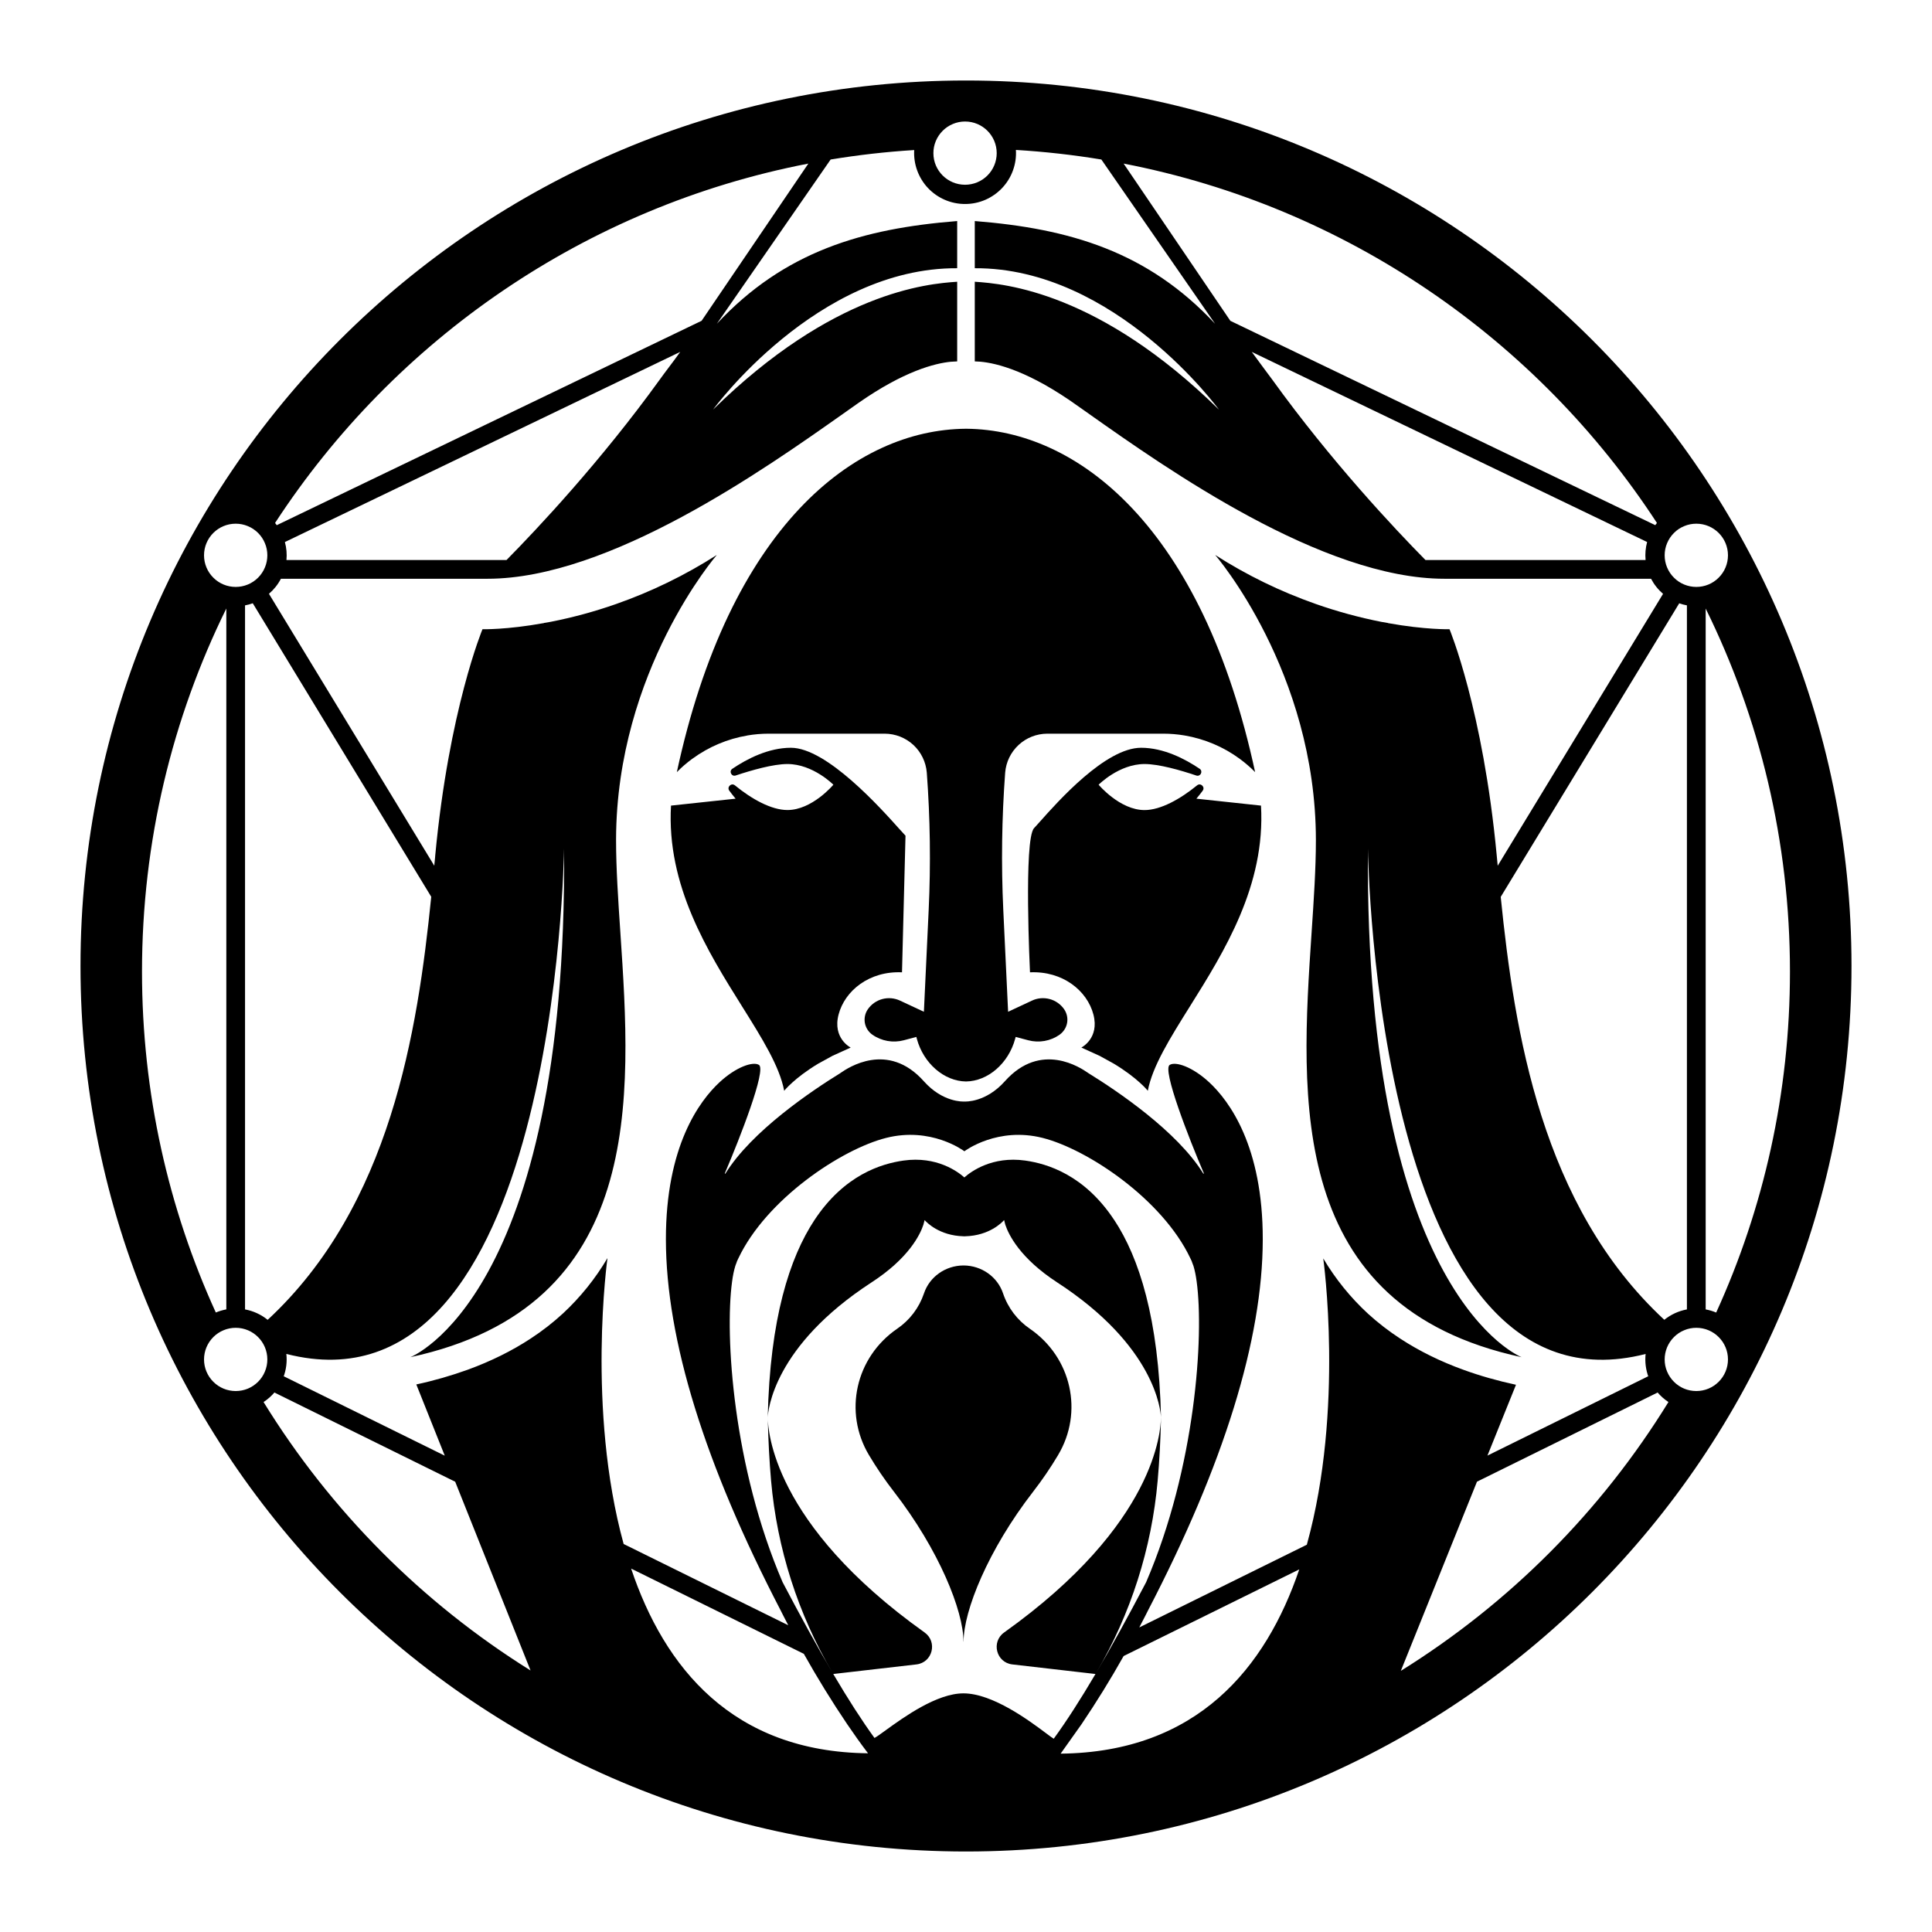
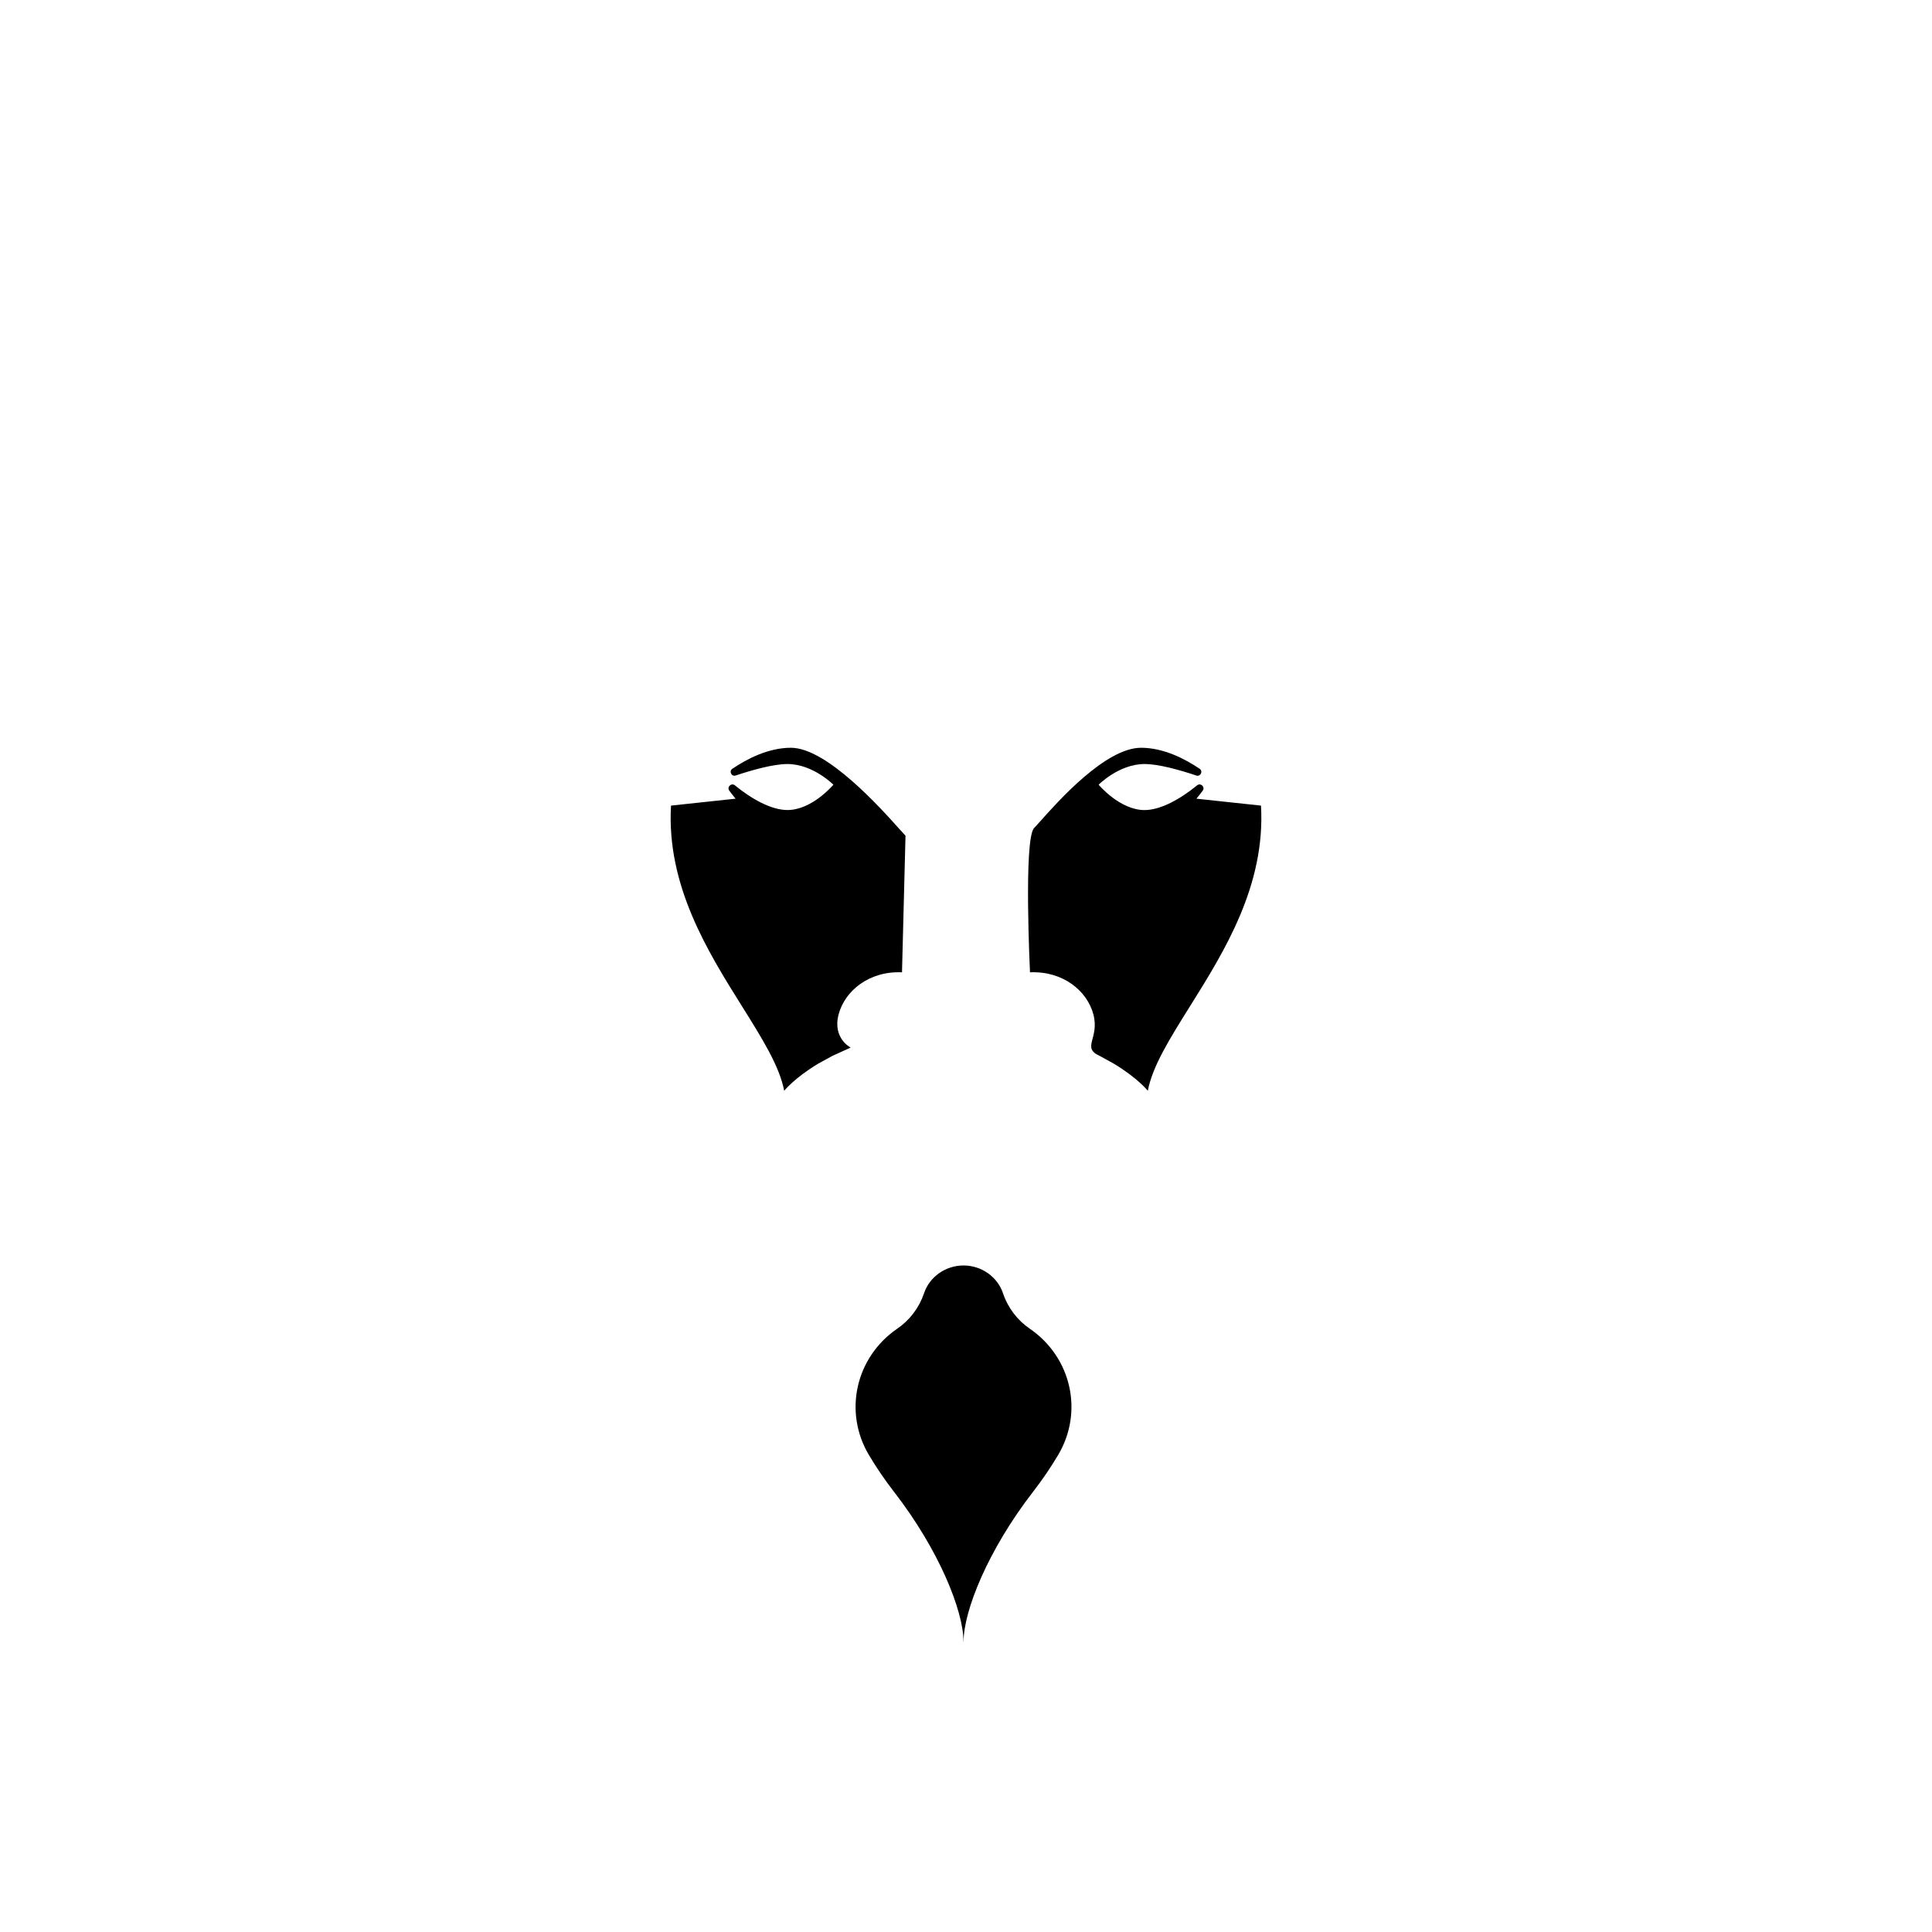
<svg xmlns="http://www.w3.org/2000/svg" width="48" height="48" viewBox="0 0 48 48" fill="none">
-   <path d="M26.264 31.86C25.338 31.257 25.058 30.672 24.977 30.429L24.947 30.312L24.941 30.318C24.899 30.366 24.584 30.7 23.979 30.715V30.716H23.974L23.971 30.716H23.97L23.959 30.715L23.947 30.716L23.939 30.716V30.715C23.335 30.7 23.02 30.366 22.977 30.318L22.972 30.312L22.941 30.429C22.861 30.672 22.581 31.258 21.654 31.86C19.218 33.444 19.082 35.043 19.074 35.223C19.128 32.758 19.62 31.244 20.235 30.312L20.235 30.312C20.977 29.189 21.897 28.912 22.447 28.834C23.271 28.718 23.796 29.108 23.959 29.253C24.123 29.108 24.648 28.718 25.472 28.834C26.022 28.912 26.942 29.189 27.683 30.312L27.684 30.312C28.299 31.243 28.79 32.757 28.845 35.222C28.837 35.039 28.698 33.443 26.264 31.86Z" fill="black" />
  <path d="M26.289 36.149C26.102 36.463 25.896 36.766 25.672 37.055C24.544 38.509 23.94 40.024 23.94 40.783H23.937C23.937 40.024 23.333 38.509 22.205 37.055C21.981 36.766 21.775 36.463 21.588 36.149C20.953 35.083 21.254 33.724 22.29 33.012C22.601 32.8 22.835 32.492 22.956 32.134C23.094 31.722 23.488 31.443 23.935 31.44H23.942C24.388 31.443 24.783 31.722 24.921 32.135C25.042 32.492 25.275 32.8 25.587 33.013C26.623 33.725 26.924 35.084 26.288 36.15L26.289 36.149ZM21.134 26.027L20.686 26.23L20.677 26.235L20.327 26.427C19.732 26.785 19.483 27.1 19.483 27.1C19.368 26.491 18.933 25.797 18.438 25.006C17.586 23.645 16.556 21.999 16.671 20.015L18.276 19.843C18.22 19.777 18.168 19.71 18.12 19.645C18.051 19.554 18.171 19.44 18.259 19.512C18.672 19.85 19.161 20.125 19.564 20.125C20.179 20.125 20.705 19.496 20.705 19.496C20.705 19.496 20.198 18.982 19.564 18.982C19.21 18.982 18.678 19.134 18.278 19.267C18.174 19.302 18.104 19.161 18.195 19.1C18.557 18.855 19.09 18.578 19.65 18.578C20.539 18.578 21.88 20.076 22.357 20.61L22.358 20.61C22.419 20.679 22.467 20.732 22.497 20.763L22.41 24.157C21.595 24.12 20.988 24.616 20.834 25.207C20.68 25.799 21.134 26.026 21.134 26.026L21.134 26.027Z" fill="black" />
-   <path d="M26.327 25.706C26.215 25.785 26.087 25.838 25.952 25.862C25.817 25.886 25.678 25.88 25.546 25.845L25.241 25.764L25.234 25.762L25.221 25.81C25.056 26.419 24.544 26.862 24 26.869C23.456 26.862 22.944 26.419 22.779 25.81L22.766 25.762L22.455 25.845C22.323 25.88 22.184 25.886 22.049 25.862C21.914 25.838 21.785 25.785 21.673 25.706C21.575 25.637 21.508 25.531 21.487 25.413C21.467 25.295 21.493 25.173 21.562 25.074C21.648 24.95 21.776 24.86 21.922 24.821C22.068 24.782 22.224 24.796 22.361 24.86L22.954 25.137L23.073 22.601C23.126 21.471 23.11 20.326 23.026 19.197C23.005 18.933 22.886 18.688 22.693 18.508C22.499 18.329 22.245 18.229 21.981 18.228H19.094C18.918 18.228 18.743 18.243 18.57 18.272V18.273C18.076 18.356 17.607 18.554 17.203 18.85L17.201 18.851L17.199 18.853H17.198L17.197 18.854L17.197 18.854L17.195 18.855L17.195 18.855L17.194 18.856C17.163 18.879 17.132 18.903 17.101 18.927L17.091 18.935C17.063 18.957 17.035 18.98 17.008 19.004L16.998 19.012C16.97 19.037 16.942 19.062 16.915 19.087L16.91 19.091C16.906 19.096 16.902 19.1 16.898 19.104C16.87 19.13 16.843 19.156 16.816 19.183C17.131 17.72 17.563 16.408 18.101 15.282C18.602 14.235 19.197 13.343 19.87 12.629C20.494 11.967 21.182 11.461 21.915 11.126C22.591 10.816 23.292 10.658 23.999 10.652H24.009C24.713 10.659 25.411 10.818 26.084 11.126C26.817 11.461 27.505 11.967 28.129 12.629C28.802 13.342 29.397 14.235 29.898 15.282C30.436 16.408 30.868 17.72 31.183 19.183C31.156 19.156 31.129 19.13 31.102 19.104L31.096 19.098L31.093 19.095L31.084 19.087C31.057 19.062 31.029 19.037 31.001 19.013L30.997 19.009L30.994 19.007L30.991 19.004C30.964 18.98 30.936 18.957 30.908 18.935L30.903 18.931L30.902 18.931L30.9 18.928L30.899 18.928L30.898 18.927C30.867 18.902 30.836 18.879 30.805 18.856L30.804 18.855L30.802 18.854L30.801 18.853L30.796 18.849C30.392 18.553 29.923 18.356 29.428 18.272V18.272C29.255 18.243 29.08 18.228 28.905 18.228H26.018C25.754 18.229 25.5 18.329 25.307 18.508C25.113 18.688 24.994 18.933 24.973 19.197C24.889 20.329 24.873 21.466 24.926 22.601L25.046 25.137L25.639 24.86C25.776 24.795 25.931 24.782 26.078 24.821C26.224 24.86 26.352 24.95 26.438 25.074C26.506 25.173 26.533 25.295 26.512 25.413C26.491 25.531 26.424 25.636 26.326 25.706H26.327L26.327 25.706Z" fill="black" />
-   <path d="M28.517 27.1C28.517 27.1 28.268 26.785 27.673 26.427L27.323 26.234L27.314 26.23L26.866 26.026C26.866 26.026 27.32 25.799 27.166 25.207C27.012 24.615 26.405 24.12 25.59 24.157C25.59 24.157 25.429 20.85 25.691 20.575C25.739 20.524 25.786 20.472 25.832 20.419C26.283 19.912 27.467 18.578 28.35 18.578C28.91 18.578 29.443 18.855 29.805 19.1C29.896 19.161 29.826 19.302 29.722 19.268C29.322 19.133 28.79 18.982 28.436 18.982C27.802 18.982 27.295 19.496 27.295 19.496C27.295 19.496 27.821 20.126 28.436 20.126C28.838 20.126 29.328 19.849 29.741 19.512C29.829 19.439 29.949 19.554 29.88 19.645C29.832 19.71 29.78 19.777 29.724 19.843L31.329 20.015C31.444 21.999 30.414 23.644 29.562 25.005C29.067 25.796 28.632 26.491 28.517 27.1Z" fill="black" />
-   <path fill-rule="evenodd" clip-rule="evenodd" d="M24 2C11.85 2 2 11.85 2 24C2 36.15 11.85 46 24 46C36.15 46 46 36.15 46 24C46 11.85 36.15 2 24 2ZM24.763 3.805C24.763 4.013 24.68 4.213 24.533 4.36C24.385 4.508 24.185 4.59 23.977 4.59C23.542 4.59 23.19 4.239 23.19 3.805C23.19 3.701 23.21 3.599 23.25 3.504C23.29 3.408 23.348 3.322 23.421 3.249C23.494 3.176 23.58 3.118 23.676 3.079C23.771 3.039 23.873 3.019 23.977 3.019C24.411 3.019 24.763 3.371 24.763 3.805ZM5.856 13.011C5.421 13.011 5.069 13.363 5.069 13.797C5.069 14.005 5.152 14.205 5.3 14.352C5.447 14.5 5.647 14.582 5.856 14.582C6.064 14.582 6.264 14.5 6.412 14.352C6.559 14.205 6.642 14.005 6.642 13.797C6.642 13.693 6.622 13.591 6.582 13.496C6.543 13.4 6.485 13.314 6.412 13.241C6.339 13.168 6.252 13.11 6.157 13.071C6.061 13.031 5.959 13.011 5.856 13.011ZM6.642 33.775C6.642 33.878 6.622 33.98 6.582 34.075C6.543 34.171 6.485 34.257 6.412 34.33C6.339 34.403 6.252 34.461 6.157 34.501C6.061 34.54 5.959 34.56 5.856 34.56C5.647 34.56 5.447 34.478 5.3 34.33C5.152 34.183 5.069 33.983 5.069 33.775C5.069 33.671 5.09 33.569 5.129 33.474C5.169 33.379 5.227 33.292 5.3 33.219C5.373 33.146 5.46 33.088 5.555 33.049C5.65 33.009 5.753 32.989 5.856 32.989C6.29 32.989 6.642 33.341 6.642 33.775ZM42.145 34.56C42.041 34.56 41.939 34.54 41.844 34.501C41.748 34.461 41.661 34.403 41.589 34.33C41.516 34.257 41.458 34.171 41.418 34.075C41.378 33.98 41.358 33.878 41.358 33.775C41.358 33.671 41.379 33.569 41.418 33.474C41.458 33.379 41.516 33.292 41.589 33.219C41.662 33.146 41.748 33.088 41.844 33.049C41.939 33.009 42.041 32.989 42.145 32.989C42.579 32.989 42.931 33.341 42.931 33.775C42.931 33.983 42.848 34.183 42.7 34.33C42.553 34.478 42.353 34.56 42.145 34.56ZM41.358 13.797C41.358 13.693 41.378 13.591 41.418 13.496C41.458 13.4 41.516 13.314 41.589 13.241C41.661 13.168 41.748 13.11 41.844 13.071C41.939 13.031 42.041 13.011 42.145 13.011C42.579 13.011 42.931 13.363 42.931 13.797C42.931 14.005 42.848 14.205 42.7 14.352C42.553 14.5 42.353 14.582 42.145 14.582C41.936 14.582 41.736 14.5 41.589 14.352C41.441 14.205 41.358 14.005 41.358 13.797ZM18.255 31.489L18.259 31.477C18.26 31.475 18.261 31.473 18.262 31.471L18.264 31.465L18.268 31.454V31.454C18.272 31.44 18.277 31.427 18.282 31.414L18.284 31.409L18.291 31.392L18.312 31.332L18.344 31.264C19.04 29.794 20.9 28.554 22.015 28.271C23.128 27.989 23.931 28.581 23.959 28.602L23.956 28.601L23.959 28.603V28.604L23.96 28.603L23.96 28.604V28.603C23.986 28.583 24.79 27.989 25.904 28.271C27.019 28.553 28.88 29.794 29.575 31.264L29.582 31.279L29.586 31.287L29.593 31.301L29.6 31.317L29.607 31.332L29.616 31.358L29.626 31.385L29.637 31.415L29.638 31.416L29.64 31.423L29.643 31.431L29.644 31.431L29.644 31.432L29.645 31.435L29.645 31.436L29.646 31.437L29.649 31.446L29.65 31.449L29.651 31.454L29.653 31.458L29.656 31.465L29.66 31.475L29.676 31.521L29.654 31.459L29.652 31.455C29.684 31.559 29.711 31.689 29.731 31.842C29.914 33.183 29.708 36.446 28.475 39.31C28.024 40.169 27.614 40.916 27.235 41.559C28.092 40.102 28.614 38.471 28.762 36.786C28.805 36.299 28.833 35.779 28.845 35.224V35.227L28.844 35.235C28.833 35.519 28.743 37.853 24.948 40.558C24.62 40.791 24.75 41.306 25.151 41.352L27.217 41.59C26.843 42.225 26.5 42.758 26.18 43.198C26.147 43.18 26.08 43.13 25.987 43.06L25.987 43.06C25.578 42.754 24.664 42.071 23.936 42.071H23.936C23.273 42.071 22.456 42.662 22.006 42.987L22.005 42.988C21.88 43.079 21.783 43.149 21.726 43.179C21.41 42.743 21.071 42.216 20.702 41.59L22.768 41.352C23.169 41.306 23.299 40.792 22.971 40.558C19.176 37.853 19.086 35.52 19.075 35.236V35.228L19.075 35.224C19.087 35.779 19.115 36.299 19.157 36.786C19.305 38.469 19.826 40.098 20.682 41.555C20.304 40.913 19.895 40.167 19.444 39.31C18.212 36.447 18.005 33.184 18.188 31.843C18.208 31.69 18.235 31.56 18.268 31.455L18.255 31.489ZM18.255 31.489L18.243 31.521V31.521L18.255 31.489ZM12.584 13.914C13.348 13.139 14.923 11.466 16.39 9.433C16.465 9.329 16.54 9.227 16.615 9.129C16.712 9.002 16.807 8.873 16.9 8.743L7.078 13.467C7.118 13.612 7.131 13.764 7.117 13.914H12.584ZM41.166 12.993C38.195 8.436 33.453 5.136 27.916 4.064L30.568 7.971L41.124 13.047L41.122 13.05L41.122 13.051L41.121 13.052L41.121 13.052C41.136 13.032 41.151 13.013 41.166 12.993ZM31.1 8.743L31.384 9.129C31.459 9.228 31.535 9.329 31.61 9.433C33.076 11.466 34.651 13.139 35.416 13.914H40.884C40.87 13.764 40.883 13.612 40.922 13.466L31.1 8.743ZM37.664 34.405L36.955 36.164L40.949 34.193L40.95 34.197C40.951 34.199 40.952 34.2 40.952 34.202L40.955 34.209L40.958 34.217C40.889 34.032 40.864 33.834 40.885 33.639C34.196 35.35 33.988 21.279 33.986 21.084V21.088C33.898 32.222 37.805 33.719 37.805 33.719C31.963 32.461 32.31 27.291 32.586 23.173C32.641 22.354 32.693 21.575 32.693 20.878C32.693 16.679 30.191 13.788 30.191 13.788C30.975 14.29 31.815 14.699 32.694 15.007L32.694 15.007L32.694 15.008L32.695 15.009L32.696 15.011L32.697 15.012L32.699 15.015L32.701 15.019C32.699 15.015 32.697 15.012 32.695 15.009L32.695 15.008L32.694 15.007C33.224 15.193 33.767 15.341 34.319 15.45C34.374 15.46 34.429 15.469 34.483 15.478L34.484 15.481C35.418 15.649 36.013 15.633 36.013 15.633C36.013 15.633 36.845 17.627 37.186 21.256L37.194 21.34L37.21 21.509L41.318 14.754C41.196 14.649 41.095 14.522 41.02 14.379H35.886C32.857 14.379 28.993 11.65 27.062 10.287L27.06 10.285C26.92 10.186 26.789 10.094 26.67 10.011C26.63 9.982 26.59 9.955 26.551 9.928L26.55 9.928C26.485 9.884 26.422 9.842 26.359 9.802C25.244 9.086 24.529 8.982 24.218 8.979V7C24.973 7.049 27.31 7.259 30.284 10.177C30.284 10.177 27.708 6.646 24.218 6.664V5.492C26.572 5.679 28.516 6.249 30.189 8.045L27.363 3.963C26.66 3.847 25.952 3.768 25.24 3.725C25.251 3.898 25.226 4.071 25.167 4.233C25.109 4.396 25.017 4.544 24.899 4.67C24.78 4.796 24.637 4.896 24.479 4.965C24.32 5.033 24.149 5.069 23.977 5.068C23.804 5.069 23.633 5.033 23.475 4.965C23.317 4.897 23.174 4.797 23.055 4.671C22.937 4.546 22.846 4.397 22.787 4.235C22.728 4.073 22.703 3.9 22.713 3.728C22.017 3.771 21.324 3.85 20.637 3.963L17.81 8.044C19.483 6.249 21.427 5.678 23.781 5.492V6.664C20.291 6.646 17.716 10.176 17.716 10.176C20.689 7.259 23.026 7.049 23.781 7V8.979C23.732 8.98 23.684 8.983 23.635 8.987H23.631L23.629 8.987H23.627C23.224 9.026 22.458 9.221 21.329 10.01C21.21 10.094 21.079 10.186 20.938 10.286C19.007 11.649 15.143 14.379 12.114 14.379H6.979C6.905 14.522 6.803 14.649 6.682 14.753L10.79 21.509L10.794 21.455L10.8 21.4L10.809 21.307L10.813 21.256C11.155 17.627 11.987 15.633 11.987 15.633C11.987 15.633 12.582 15.649 13.515 15.48L13.513 15.484L13.513 15.486L13.511 15.489L13.51 15.493L13.509 15.495L13.512 15.487L13.513 15.484L13.514 15.482L13.515 15.48L13.516 15.477C13.571 15.469 13.625 15.459 13.681 15.449C14.232 15.341 14.775 15.193 15.306 15.007C16.184 14.699 17.025 14.29 17.809 13.788C17.809 13.788 15.319 16.664 15.306 20.846V20.862L15.306 20.87V20.878C15.306 21.575 15.358 22.353 15.413 23.172C15.69 27.29 16.036 32.46 10.194 33.719C10.194 33.719 14.101 32.222 14.014 21.087V21.084C14.011 21.278 13.804 35.349 7.114 33.638C7.136 33.832 7.111 34.028 7.043 34.211L7.045 34.208L7.046 34.205C7.047 34.201 7.049 34.197 7.05 34.193L11.05 36.166L10.343 34.396C10.779 34.303 11.208 34.179 11.627 34.028C12.2 33.818 12.723 33.56 13.189 33.253C13.472 33.068 13.739 32.86 13.988 32.631C14.42 32.229 14.792 31.767 15.091 31.259H15.092C15.092 31.259 14.572 35.003 15.494 38.36L19.584 40.379C19.469 40.159 19.404 40.027 19.402 40.023C17.509 36.383 16.547 33.279 16.544 30.794C16.542 28.476 17.377 27.353 17.875 26.89C18.29 26.505 18.707 26.366 18.856 26.457C19.047 26.574 18.384 28.272 18.007 29.154L18.02 29.161C18.672 28.103 20.169 27.098 20.877 26.662L20.895 26.649C21.058 26.538 22.053 25.855 22.953 26.864C23.424 27.393 23.933 27.369 23.959 27.367H23.959C23.985 27.369 24.493 27.393 24.965 26.864C25.864 25.856 26.858 26.537 27.022 26.649L27.031 26.655L27.034 26.658L27.041 26.662C27.748 27.098 29.246 28.103 29.898 29.161L29.911 29.154C29.534 28.272 28.871 26.574 29.061 26.457C29.21 26.366 29.628 26.505 30.043 26.89C30.541 27.353 31.376 28.476 31.373 30.794C31.37 33.279 30.409 36.383 28.516 40.023C28.514 40.027 28.439 40.18 28.305 40.433L32.468 38.378C32.469 38.373 32.47 38.367 32.472 38.362C33.4 35.007 32.876 31.267 32.876 31.267H32.877C33.179 31.776 33.553 32.238 33.988 32.639C34.239 32.868 34.509 33.076 34.794 33.261C35.264 33.568 35.79 33.827 36.369 34.036C36.775 34.183 37.207 34.306 37.663 34.404L37.664 34.405ZM26.351 43.569L26.87 42.838C27.242 42.288 27.591 41.723 27.916 41.144L32.28 38.991C31.448 41.44 29.743 43.533 26.351 43.569ZM42.377 32.532V15.119C43.718 17.839 44.471 20.901 44.471 24.139C44.471 27.16 43.815 30.028 42.638 32.61C42.553 32.574 42.466 32.548 42.376 32.532H42.377ZM41.911 32.532C41.705 32.57 41.512 32.659 41.349 32.79C38.295 29.959 37.625 25.633 37.285 22.283L41.72 14.989C41.782 15.011 41.846 15.028 41.911 15.04V32.532ZM20.084 4.064C14.546 5.135 9.805 8.436 6.834 12.993C6.848 13.011 6.862 13.029 6.876 13.048L17.431 7.97L20.084 4.063V4.064ZM5.362 32.609C4.185 30.028 3.528 27.16 3.528 24.139C3.528 20.901 4.282 17.839 5.623 15.118V32.531H5.624C5.534 32.548 5.446 32.574 5.362 32.609ZM6.28 14.988L10.715 22.282H10.714C10.374 25.633 9.704 29.959 6.65 32.791C6.487 32.659 6.294 32.57 6.088 32.532V15.04C6.154 15.028 6.218 15.011 6.28 14.988ZM41.175 34.587C41.255 34.682 41.348 34.765 41.452 34.833H41.452C39.783 37.544 37.508 39.829 34.805 41.511L34.804 41.511L34.804 41.51L34.804 41.51L34.804 41.51L36.695 36.812L41.183 34.597L41.182 34.596L41.182 34.596L41.181 34.595C41.181 34.594 41.18 34.594 41.18 34.593L41.179 34.593L41.175 34.587ZM6.818 34.597L11.309 36.813L13.181 41.501L13.181 41.502C10.485 39.821 8.215 37.538 6.548 34.833C6.652 34.766 6.745 34.683 6.825 34.588L6.824 34.589L6.82 34.594L6.819 34.595L6.818 34.597ZM23.963 28.6C23.963 28.601 23.962 28.601 23.962 28.601L23.96 28.602L23.961 28.602L23.962 28.601L23.962 28.601L23.963 28.6ZM21.566 43.56C21.387 43.324 21.215 43.083 21.049 42.838C20.665 42.27 20.306 41.686 19.971 41.089L15.68 38.971C16.504 41.425 18.195 43.524 21.566 43.56Z" fill="black" />
+   <path d="M28.517 27.1C28.517 27.1 28.268 26.785 27.673 26.427L27.323 26.234L27.314 26.23C26.866 26.026 27.32 25.799 27.166 25.207C27.012 24.615 26.405 24.12 25.59 24.157C25.59 24.157 25.429 20.85 25.691 20.575C25.739 20.524 25.786 20.472 25.832 20.419C26.283 19.912 27.467 18.578 28.35 18.578C28.91 18.578 29.443 18.855 29.805 19.1C29.896 19.161 29.826 19.302 29.722 19.268C29.322 19.133 28.79 18.982 28.436 18.982C27.802 18.982 27.295 19.496 27.295 19.496C27.295 19.496 27.821 20.126 28.436 20.126C28.838 20.126 29.328 19.849 29.741 19.512C29.829 19.439 29.949 19.554 29.88 19.645C29.832 19.71 29.78 19.777 29.724 19.843L31.329 20.015C31.444 21.999 30.414 23.644 29.562 25.005C29.067 25.796 28.632 26.491 28.517 27.1Z" fill="black" />
</svg>